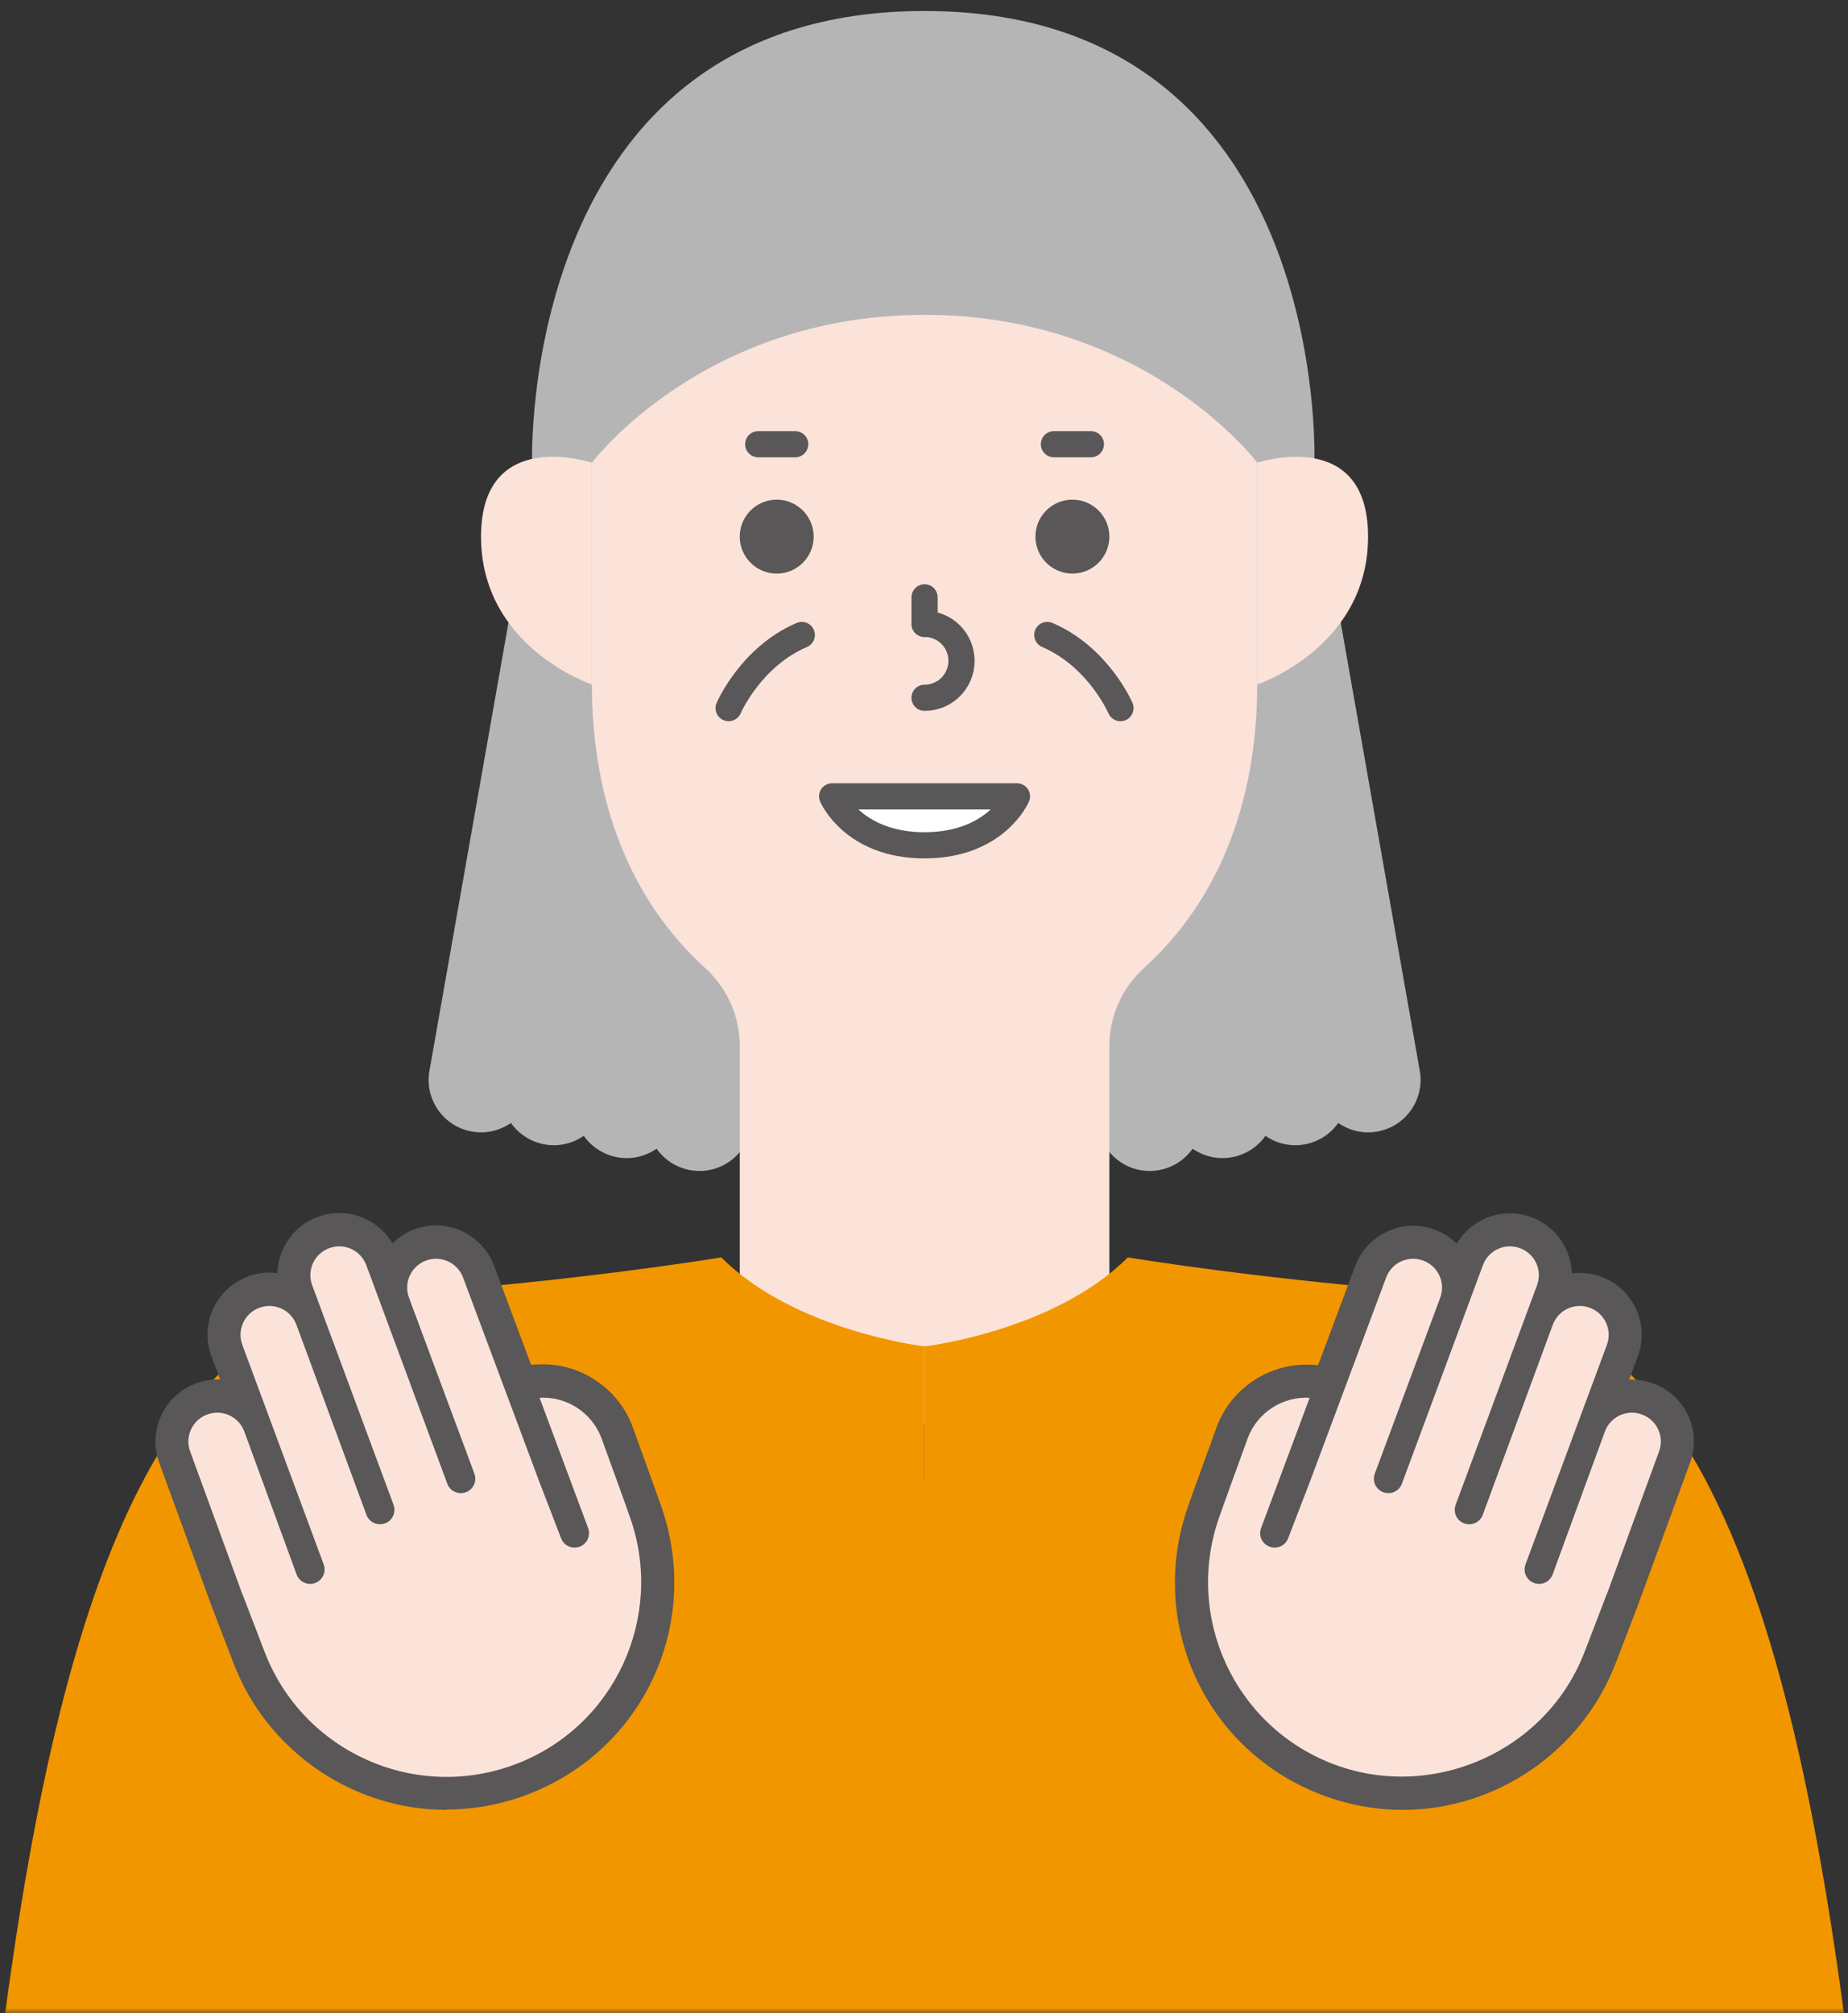
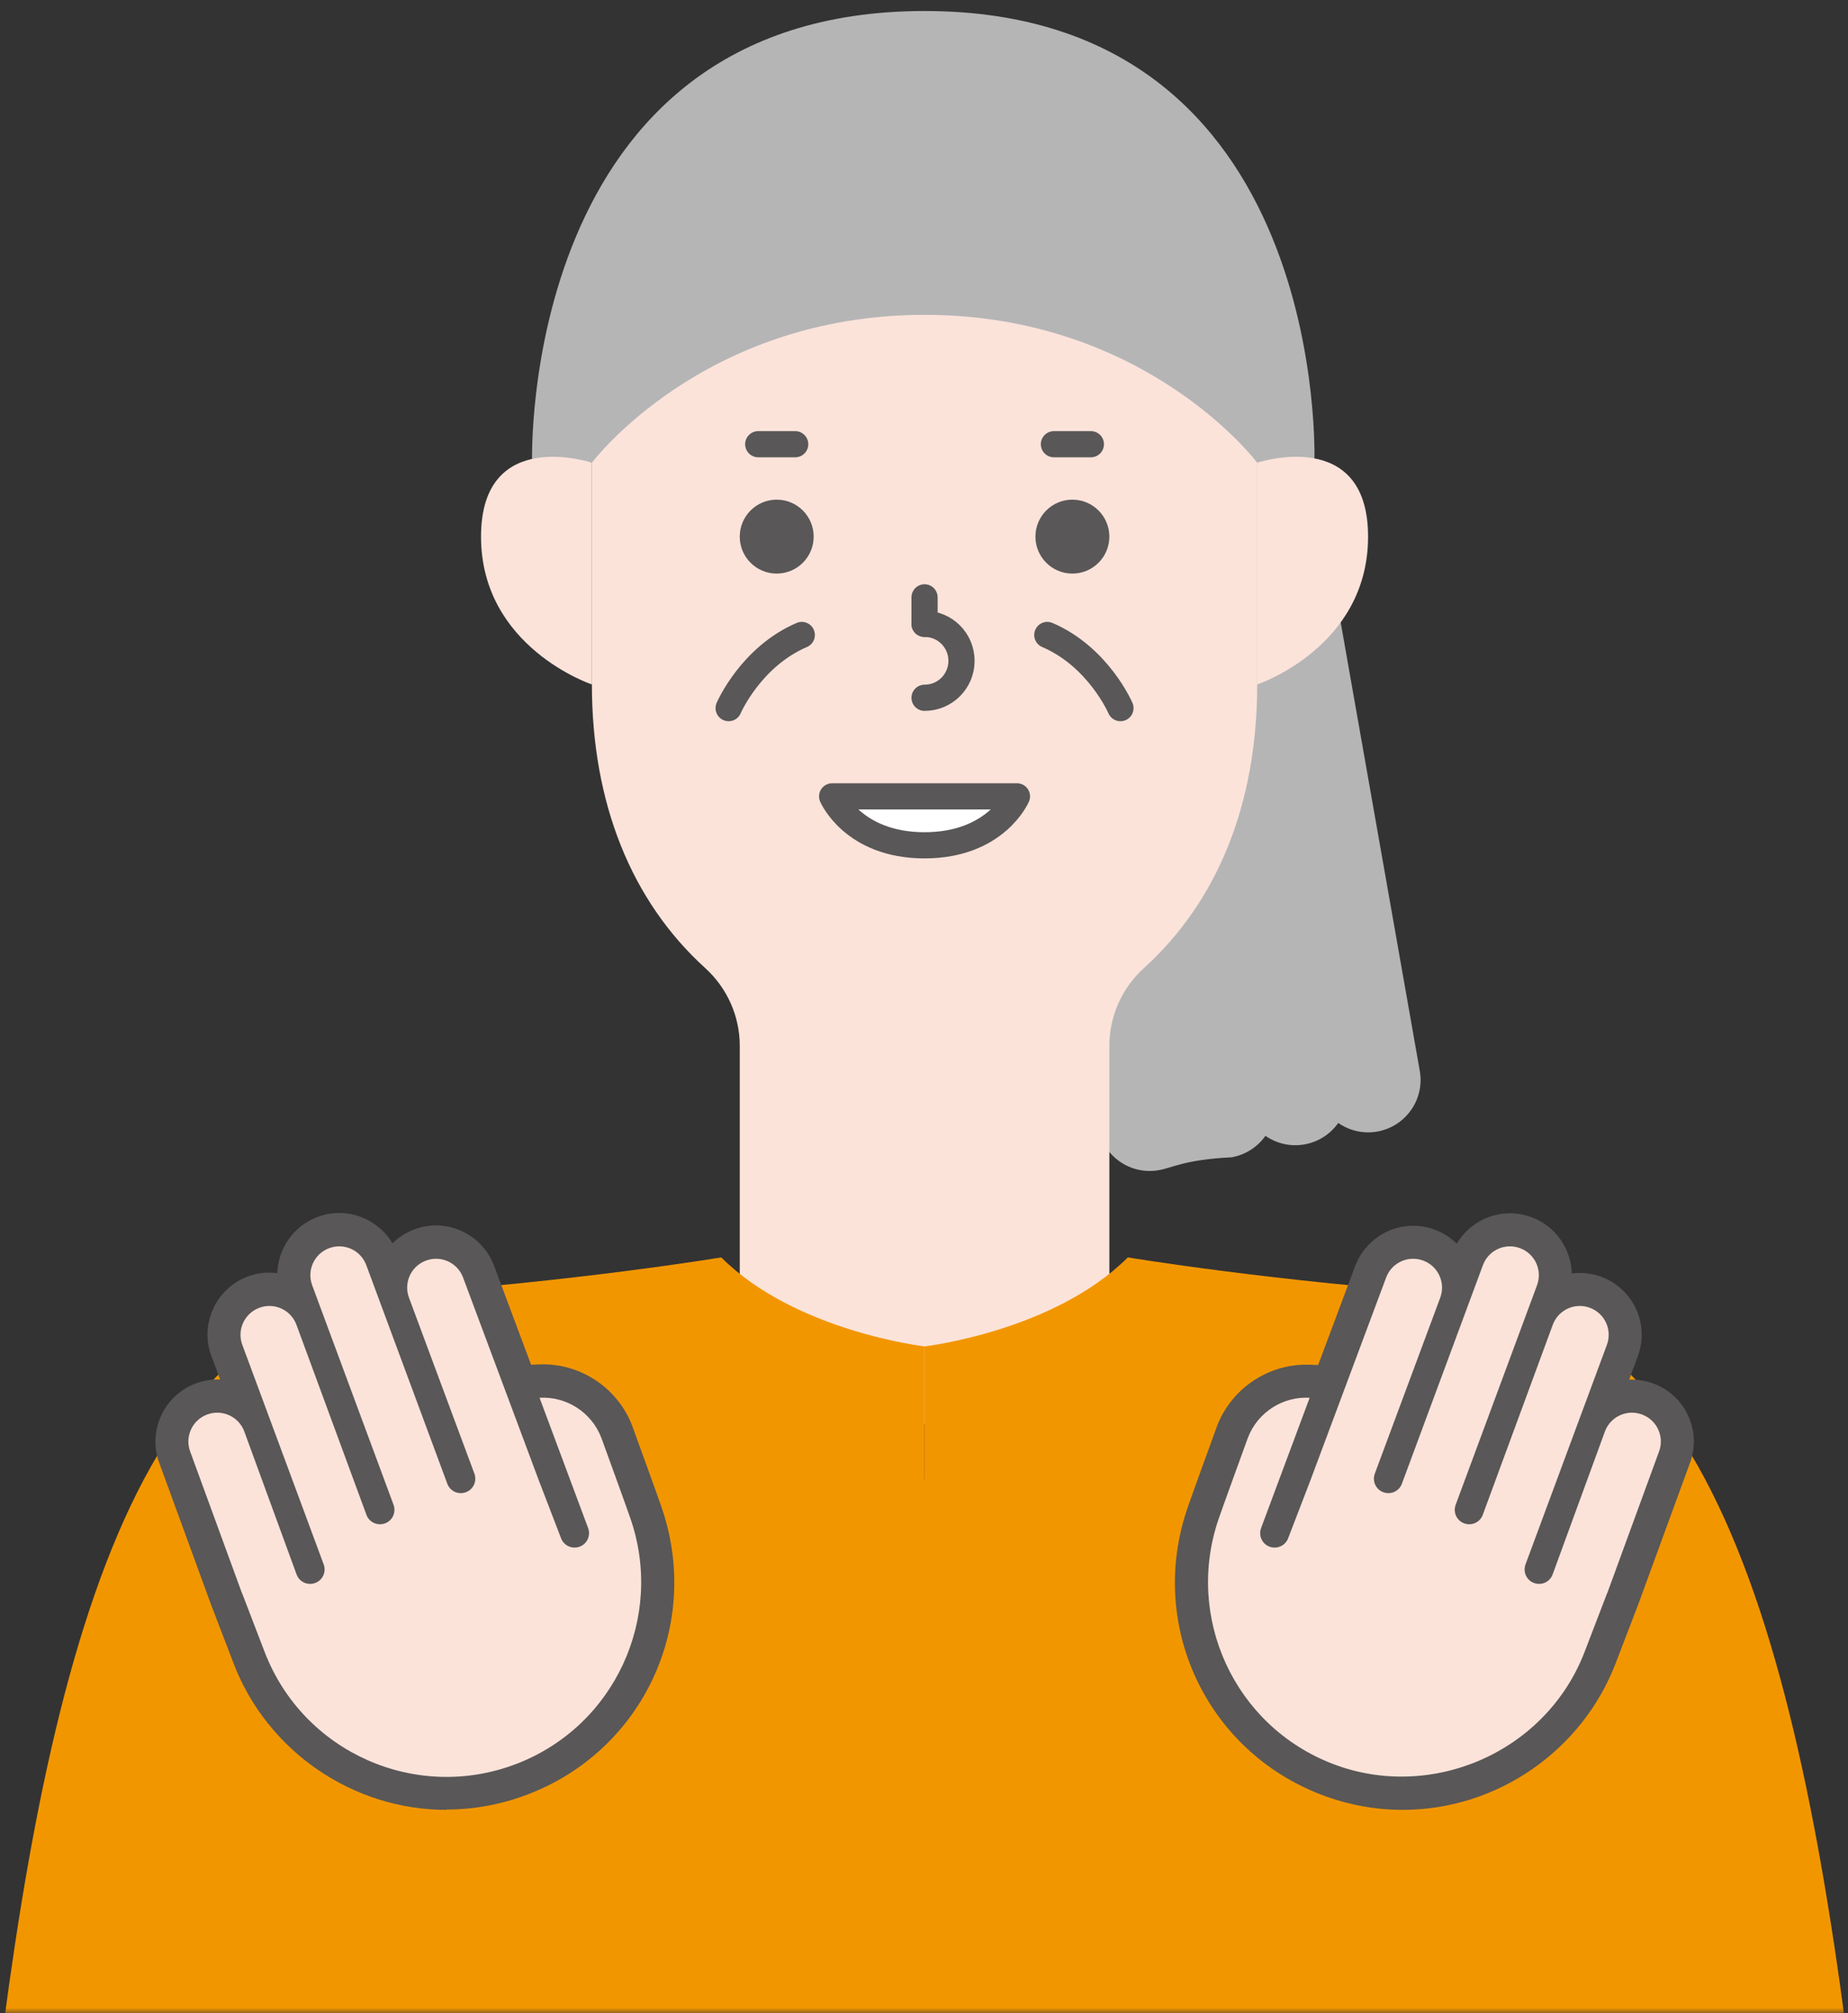
<svg xmlns="http://www.w3.org/2000/svg" width="168" height="183" viewBox="0 0 168 183" fill="none">
  <rect x="0" y="0" width="168" height="183" fill="#333333" stroke="none" />
  <mask id="mask0_271_1834" style="mask-type:alpha" maskUnits="userSpaceOnUse" x="0" y="0" width="168" height="183">
    <rect width="168" height="183" fill="#D9D9D9" />
  </mask>
  <g mask="url(#mask0_271_1834)">
-     <path d="M74.34 40.74C73.05 40.51 71.79 40.83 70.79 41.52C70.09 40.53 69.01 39.8 67.72 39.57C66.43 39.34 65.17 39.66 64.17 40.35C63.47 39.36 62.39 38.63 61.1 38.4C59.81 38.17 58.55 38.49 57.55 39.18C56.85 38.19 55.77 37.46 54.48 37.23C51.89 36.77 49.42 38.5 48.96 41.09L39.04 97.34C38.58 99.93 40.31 102.4 42.9 102.86C44.19 103.09 45.45 102.77 46.45 102.08C47.15 103.07 48.23 103.8 49.52 104.03C50.81 104.26 52.07 103.94 53.07 103.25C53.77 104.24 54.85 104.97 56.14 105.2C57.43 105.43 58.69 105.11 59.69 104.42C60.39 105.41 61.47 106.14 62.76 106.37C65.35 106.83 67.82 105.1 68.28 102.51L78.2 46.26C78.66 43.67 76.93 41.2 74.34 40.74Z" fill="#B5B5B6" />
-     <path d="M93.77 40.74C95.06 40.51 96.32 40.83 97.32 41.52C98.02 40.53 99.1 39.8 100.39 39.57C101.68 39.34 102.94 39.66 103.94 40.35C104.64 39.36 105.72 38.63 107.01 38.4C108.3 38.17 109.56 38.49 110.56 39.18C111.26 38.19 112.34 37.46 113.63 37.23C116.22 36.77 118.69 38.5 119.15 41.09L129.07 97.34C129.53 99.93 127.8 102.4 125.21 102.86C123.92 103.09 122.66 102.77 121.66 102.08C120.96 103.07 119.88 103.8 118.59 104.03C117.3 104.26 116.04 103.94 115.04 103.25C114.34 104.24 113.26 104.97 111.97 105.2C110.68 105.43 109.42 105.11 108.42 104.42C107.72 105.41 106.64 106.14 105.35 106.37C102.76 106.83 100.29 105.1 99.83 102.51L89.91 46.26C89.45 43.67 91.18 41.2 93.77 40.74Z" fill="#B5B5B6" />
+     <path d="M93.77 40.74C95.06 40.51 96.32 40.83 97.32 41.52C98.02 40.53 99.1 39.8 100.39 39.57C101.68 39.34 102.94 39.66 103.94 40.35C104.64 39.36 105.72 38.63 107.01 38.4C108.3 38.17 109.56 38.49 110.56 39.18C111.26 38.19 112.34 37.46 113.63 37.23C116.22 36.77 118.69 38.5 119.15 41.09L129.07 97.34C129.53 99.93 127.8 102.4 125.21 102.86C123.92 103.09 122.66 102.77 121.66 102.08C120.96 103.07 119.88 103.8 118.59 104.03C117.3 104.26 116.04 103.94 115.04 103.25C114.34 104.24 113.26 104.97 111.97 105.2C107.72 105.41 106.64 106.14 105.35 106.37C102.76 106.83 100.29 105.1 99.83 102.51L89.91 46.26C89.45 43.67 91.18 41.2 93.77 40.74Z" fill="#B5B5B6" />
    <path d="M67.251 129.42V95.07C67.251 92.38 66.111 89.82 64.121 88.01C57.381 81.9 53.81 72.98 53.81 62.22V21.9H114.291V62.22C114.291 72.99 110.731 81.9 103.981 88.01C101.991 89.82 100.851 92.38 100.851 95.07V129.42H67.251Z" fill="#FBE3DA" />
    <path d="M70.61 52.14C72.466 52.14 73.97 50.636 73.97 48.78C73.97 46.924 72.466 45.42 70.61 45.42C68.754 45.42 67.25 46.924 67.25 48.78C67.25 50.636 68.754 52.14 70.61 52.14Z" fill="#595757" />
    <path d="M97.49 52.14C99.346 52.14 100.85 50.636 100.85 48.78C100.85 46.924 99.346 45.42 97.49 45.42C95.634 45.42 94.13 46.924 94.13 48.78C94.13 50.636 95.634 52.14 97.49 52.14Z" fill="#595757" />
    <path d="M84.05 76.84C77.54 76.84 75.65 72.39 75.65 72.39H92.45C92.45 72.39 90.56 76.84 84.05 76.84Z" fill="white" stroke="#595757" stroke-width="2.38" stroke-linecap="round" stroke-linejoin="round" />
    <path d="M84.05 54.3V56.71" stroke="#595757" stroke-width="2.38" stroke-linecap="round" stroke-linejoin="round" />
    <path d="M84.05 56.71C85.91 56.71 87.41 58.21 87.41 60.07C87.41 61.93 85.91 63.43 84.05 63.43" stroke="#595757" stroke-width="2.38" stroke-linecap="round" stroke-linejoin="round" />
    <path d="M84.051 1C47.091 1 48.371 42.06 48.371 42.06H53.811C53.811 42.06 63.891 28.62 84.051 28.62C104.211 28.62 114.291 42.06 114.291 42.06H119.491C119.491 42.06 121.011 1 84.051 1Z" fill="#B5B5B6" />
    <path d="M68.93 40.38H72.29" stroke="#595757" stroke-width="2.38" stroke-linecap="round" stroke-linejoin="round" />
    <path d="M99.171 40.38H95.811" stroke="#595757" stroke-width="2.38" stroke-linecap="round" stroke-linejoin="round" />
    <path d="M53.81 42.06V62.22C53.81 62.22 43.73 58.86 43.73 48.78C43.73 38.7 53.81 42.06 53.81 42.06Z" fill="#FBE3DA" />
    <path d="M114.29 42.06V62.22C114.29 62.22 124.37 58.86 124.37 48.78C124.37 38.7 114.29 42.06 114.29 42.06Z" fill="#FBE3DA" />
    <path d="M84.05 134.46L25.25 151.26C25.25 191.58 35.33 272.7 35.33 272.7H132.77C132.77 272.7 142.85 191.58 142.85 151.26L84.05 134.46Z" fill="#F29600" />
    <path d="M84.05 122.39C84.05 122.39 95.81 121.02 102.53 114.3C102.53 114.3 116.01 116.54 132.77 117.66C157.97 119.34 165.17 157.42 169.63 199.95C174.09 242.48 149.04 251.32 114.86 250.85C80.69 250.38 57.52 247.83 57.52 247.83L57.29 214.74L132.31 208.64L141.04 169.53H84.05V122.39Z" fill="#F29600" />
    <path d="M84.05 122.39C84.05 122.39 72.29 121.02 65.57 114.3C65.57 114.3 52.09 116.54 35.33 117.66C10.13 119.34 2.93 157.42 -1.53 199.95C-5.99 242.48 19.06 251.32 53.24 250.85C87.42 250.38 110.58 247.83 110.58 247.83L110.81 214.74L35.79 208.64L27.06 169.53H84.05V122.39Z" fill="#F29600" />
    <path d="M66.24 64.37C66.24 64.37 68.23 59.72 72.89 57.72" stroke="#595757" stroke-width="2.38" stroke-linecap="round" stroke-linejoin="round" />
    <path d="M101.86 64.37C101.86 64.37 99.87 59.72 95.21 57.72" stroke="#595757" stroke-width="2.38" stroke-linecap="round" stroke-linejoin="round" />
    <path d="M40.58 164.52C32.07 164.52 24.3 159.18 21.25 151.24L19.2 145.9L14.49 133.01C13.97 131.65 14.01 130.13 14.62 128.75C15.23 127.38 16.34 126.32 17.74 125.78C18.39 125.53 19.07 125.4 19.76 125.4C19.84 125.4 19.93 125.4 20.01 125.4L19.23 123.3C18.7 121.93 18.74 120.4 19.35 119.03C19.96 117.66 21.07 116.6 22.47 116.06C23.12 115.81 23.8 115.68 24.49 115.68C24.73 115.68 24.97 115.7 25.21 115.73C25.23 115.01 25.39 114.29 25.7 113.61C26.31 112.24 27.42 111.18 28.82 110.64C29.47 110.39 30.15 110.26 30.84 110.26C32.83 110.26 34.68 111.34 35.68 113.02C36.23 112.48 36.88 112.05 37.62 111.77C38.27 111.52 38.95 111.39 39.64 111.39C41.95 111.39 44.06 112.84 44.89 114.99L48.28 124.06L48.88 124.03C49.04 124.03 49.21 124.02 49.37 124.02C52.93 124.02 56.18 126.25 57.46 129.57C57.48 129.63 59.71 135.75 60.13 136.98C63.82 147.59 58.51 159.07 48.02 163.1C45.63 164.02 43.13 164.49 40.59 164.49L40.58 164.52Z" fill="#595757" />
    <path d="M22 144.83L17.3 131.98C16.78 130.63 17.45 129.11 18.81 128.59C20.16 128.07 21.68 128.74 22.2 130.1L26.9 142.95L26.97 143.14C27.23 143.82 27.99 144.15 28.67 143.89C29.35 143.63 29.68 142.87 29.42 142.19L29.35 142L22.04 122.28C21.52 120.93 22.19 119.41 23.55 118.89C24.9 118.37 26.42 119.04 26.94 120.4L33.25 137.53L33.32 137.72C33.58 138.4 34.34 138.73 35.02 138.47C35.7 138.21 36.03 137.45 35.77 136.77L35.7 136.58L28.39 116.86C27.87 115.51 28.54 113.99 29.9 113.47C31.25 112.95 32.77 113.62 33.29 114.98L40.6 134.7L40.67 134.89C40.93 135.57 41.69 135.9 42.37 135.64C43.05 135.38 43.38 134.62 43.12 133.94L43.05 133.75L37.19 117.99C36.67 116.64 37.34 115.12 38.7 114.6C40.05 114.08 41.57 114.75 42.09 116.11L48.99 134.59L51.01 139.84C51.27 140.52 52.03 140.85 52.71 140.59C53.39 140.33 53.72 139.57 53.46 138.89L49.05 127.06C51.44 126.92 53.75 128.33 54.66 130.68C54.73 130.86 57.25 137.81 57.3 138C60.43 146.99 55.9 156.9 46.95 160.34C37.82 163.85 27.57 159.3 24.06 150.17L22.01 144.83H22Z" fill="#FBE3DA" />
    <path d="M127.519 164.52C124.979 164.52 122.479 164.05 120.089 163.13C109.609 159.1 104.289 147.62 107.979 137.01C108.399 135.78 110.629 129.66 110.649 129.61C111.929 126.28 115.179 124.05 118.739 124.05C118.899 124.05 119.069 124.05 119.229 124.06L119.829 124.09L123.209 115.05C124.049 112.87 126.159 111.42 128.469 111.42C129.159 111.42 129.839 111.55 130.489 111.8C131.229 112.08 131.889 112.51 132.429 113.05C133.439 111.36 135.279 110.29 137.269 110.29C137.959 110.29 138.639 110.42 139.289 110.67C140.689 111.21 141.799 112.26 142.409 113.64C142.709 114.32 142.869 115.04 142.899 115.76C143.139 115.73 143.379 115.71 143.619 115.71C144.309 115.71 144.989 115.84 145.639 116.09C147.039 116.63 148.149 117.68 148.759 119.05C149.369 120.42 149.409 121.95 148.869 123.35L148.109 125.41C148.189 125.41 148.279 125.41 148.359 125.41C149.049 125.41 149.729 125.54 150.379 125.79C151.779 126.33 152.889 127.38 153.499 128.75C154.109 130.12 154.149 131.65 153.609 133.05L148.929 145.85L146.859 151.24C143.799 159.18 136.039 164.52 127.529 164.52H127.519Z" fill="#595757" />
    <path d="M146.11 144.83L150.81 131.98C151.33 130.63 150.66 129.11 149.3 128.59C147.95 128.07 146.43 128.74 145.91 130.1L141.21 142.95L141.14 143.14C140.88 143.82 140.12 144.15 139.44 143.89C138.76 143.63 138.43 142.87 138.69 142.19L138.76 142L146.07 122.28C146.59 120.93 145.92 119.41 144.56 118.89C143.21 118.37 141.69 119.04 141.17 120.4L134.86 137.53L134.79 137.72C134.53 138.4 133.77 138.73 133.09 138.47C132.41 138.21 132.08 137.45 132.34 136.77L132.41 136.58L139.72 116.86C140.24 115.51 139.57 113.99 138.21 113.47C136.86 112.95 135.34 113.62 134.82 114.98L127.51 134.7L127.44 134.89C127.18 135.57 126.42 135.9 125.74 135.64C125.06 135.38 124.73 134.62 124.99 133.94L125.06 133.75L130.92 117.99C131.44 116.64 130.77 115.12 129.41 114.6C128.06 114.08 126.54 114.75 126.02 116.11L119.12 134.59L117.1 139.84C116.84 140.52 116.08 140.85 115.4 140.59C114.72 140.33 114.39 139.57 114.65 138.89L119.06 127.06C116.67 126.92 114.36 128.33 113.45 130.68C113.38 130.86 110.86 137.81 110.81 138C107.68 146.99 112.21 156.9 121.16 160.34C130.11 163.78 140.54 159.3 144.05 150.17L146.1 144.83H146.11Z" fill="#FBE3DA" />
  </g>
</svg>